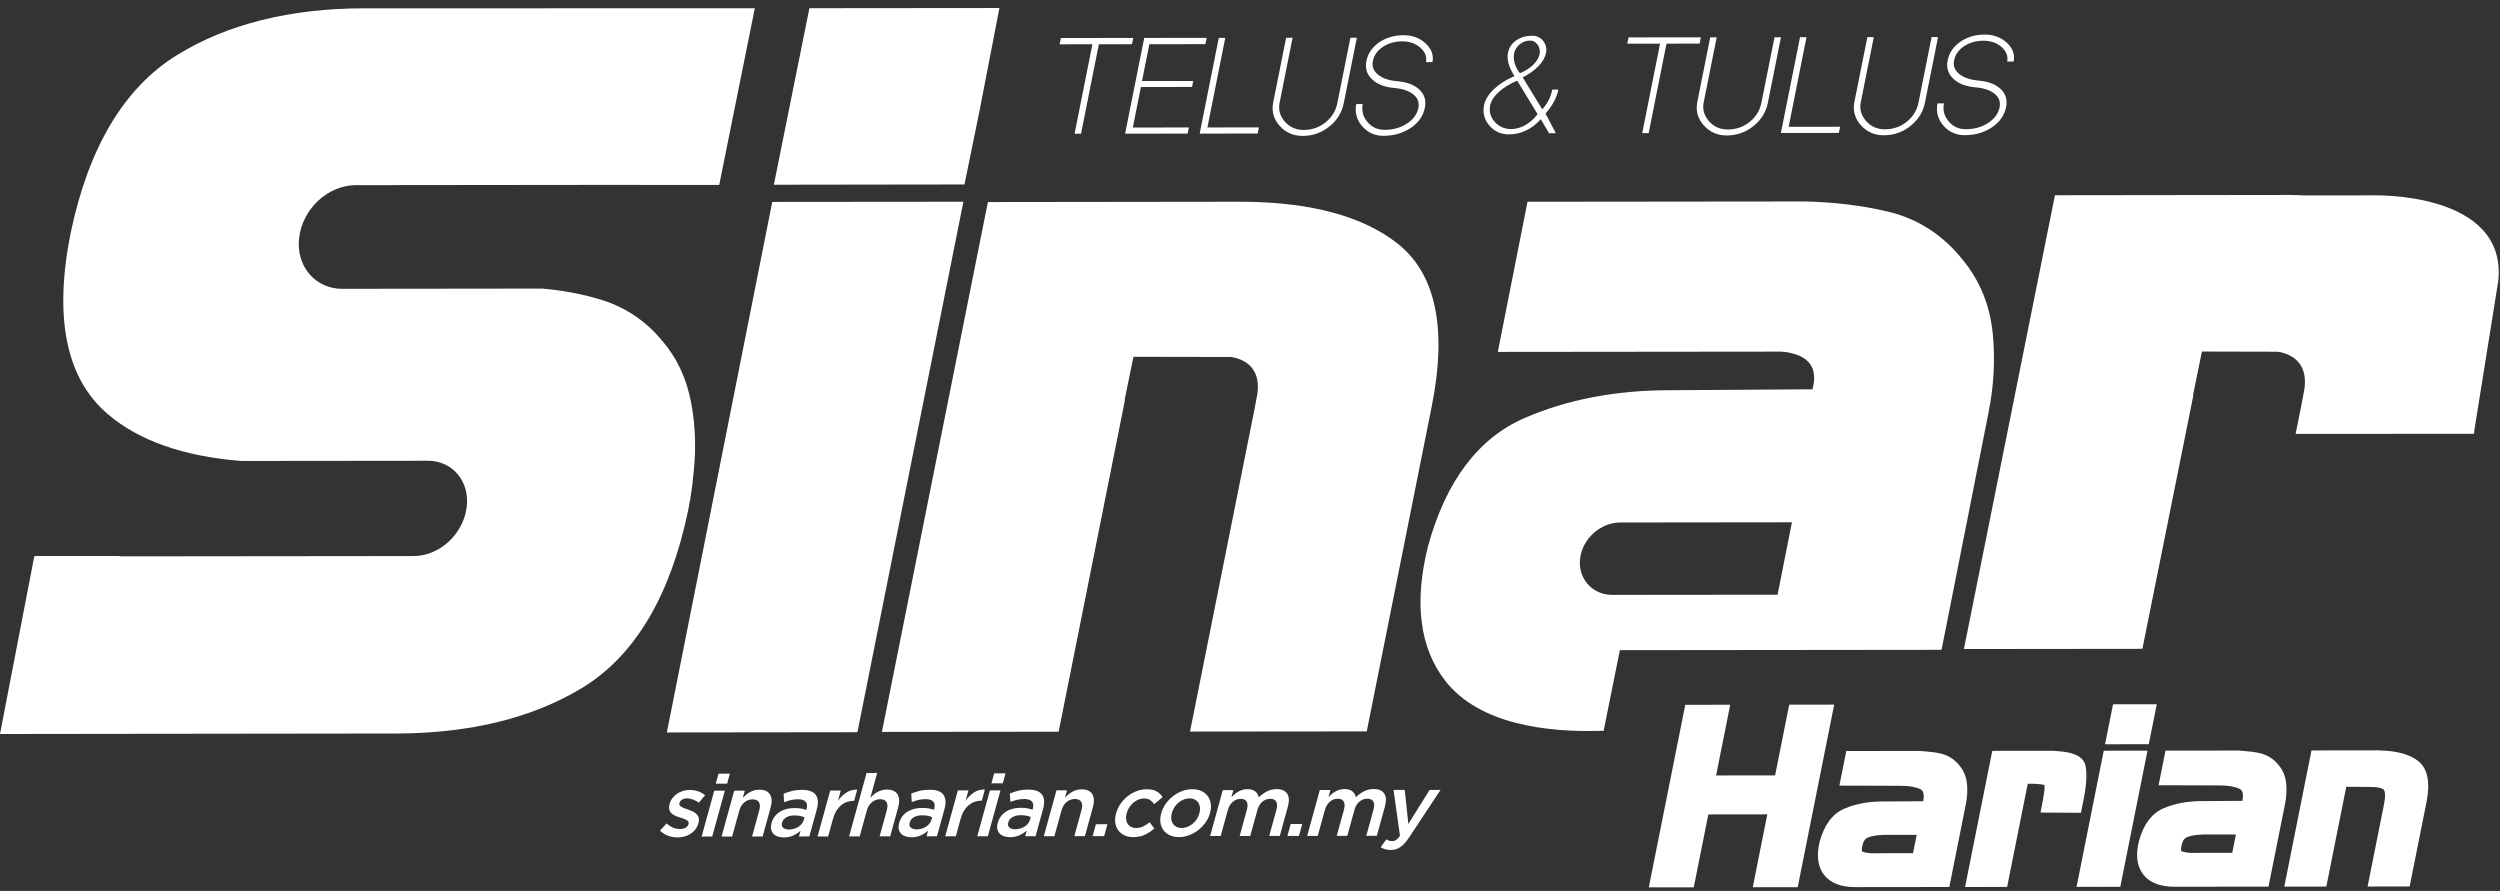
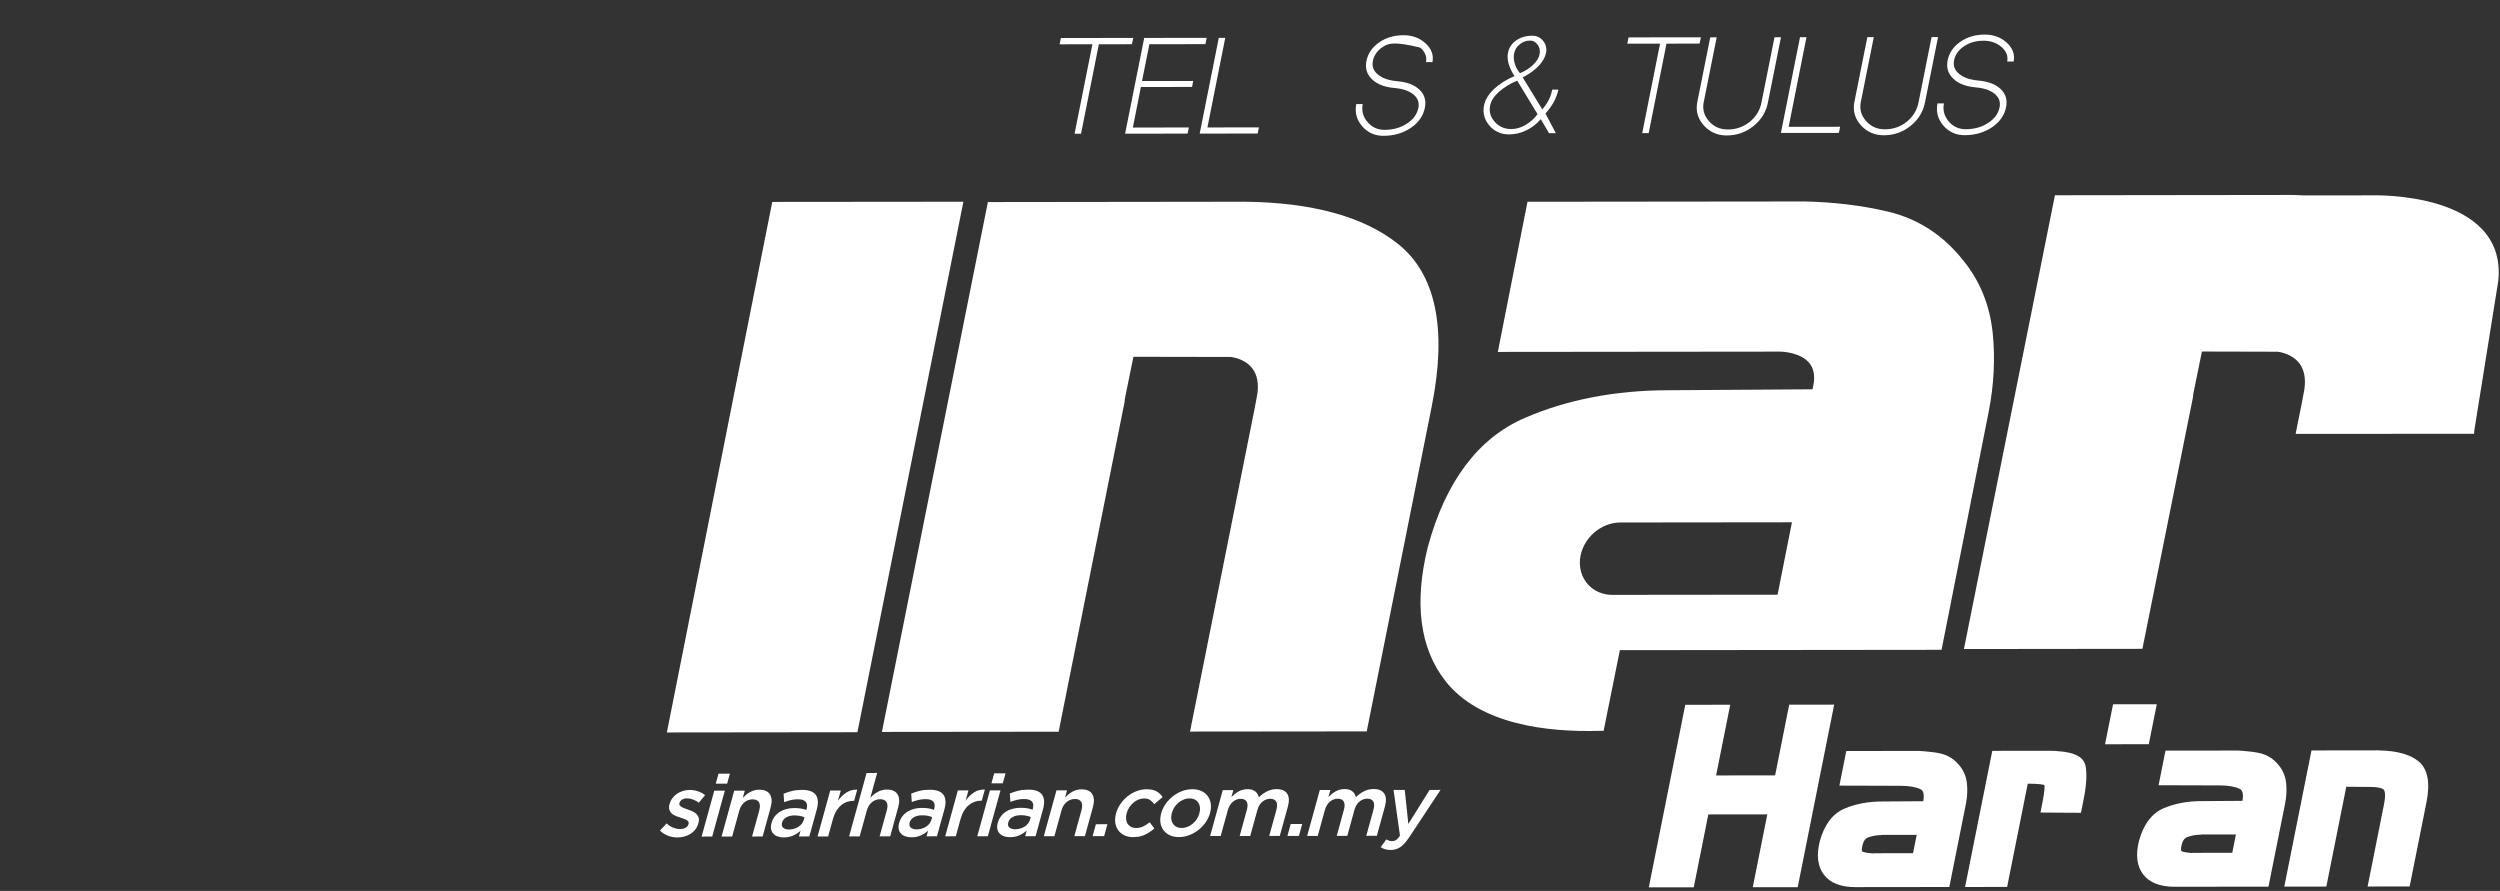
<svg xmlns="http://www.w3.org/2000/svg" width="275px" height="98px" viewBox="0 0 275 98" version="1.1">
  <rect x="0" y="0" width="275" height="98" fill="#333333" stroke="none" />
  <title>LOGO-SINAR-HARIAN</title>
  <g id="Page-1" stroke="none" stroke-width="1" fill="none" fill-rule="evenodd">
    <g id="Artboard" fill="#FFFFFF" fill-rule="nonzero">
      <g id="Group" transform="translate(-0, 0.882)">
        <path d="M74.521,91.237 C74.16,91.237 73.81,91.176 73.475,91.047 C73.137,90.918 72.845,90.729 72.598,90.478 L73.329,89.693 C73.546,89.896 73.781,90.05 74.036,90.156 C74.29,90.26 74.547,90.312 74.808,90.311 C75.054,90.311 75.261,90.262 75.424,90.164 C75.587,90.066 75.694,89.934 75.738,89.768 L75.745,89.747 C75.771,89.652 75.763,89.568 75.722,89.501 C75.681,89.43 75.614,89.369 75.525,89.318 C75.433,89.267 75.326,89.22 75.202,89.175 C75.077,89.131 74.947,89.086 74.813,89.043 C74.644,88.992 74.474,88.933 74.306,88.861 C74.139,88.792 73.994,88.701 73.876,88.59 C73.758,88.48 73.674,88.342 73.623,88.177 C73.575,88.011 73.582,87.81 73.65,87.566 L73.654,87.548 C73.719,87.313 73.824,87.1 73.969,86.909 C74.114,86.718 74.286,86.555 74.484,86.421 C74.684,86.288 74.902,86.186 75.14,86.116 C75.379,86.047 75.622,86.011 75.869,86.011 C76.187,86.01 76.493,86.062 76.789,86.164 C77.084,86.266 77.342,86.408 77.558,86.589 L76.873,87.413 C76.672,87.267 76.459,87.152 76.235,87.066 C76.011,86.98 75.795,86.937 75.585,86.937 C75.362,86.937 75.175,86.984 75.026,87.08 C74.875,87.176 74.78,87.298 74.74,87.443 L74.734,87.462 C74.709,87.551 74.721,87.63 74.766,87.696 C74.811,87.762 74.878,87.823 74.969,87.876 C75.058,87.931 75.164,87.98 75.288,88.029 C75.413,88.076 75.541,88.122 75.676,88.167 C75.843,88.225 76.009,88.29 76.172,88.366 C76.336,88.442 76.478,88.536 76.596,88.646 C76.715,88.759 76.8,88.892 76.851,89.051 C76.901,89.208 76.897,89.404 76.833,89.633 L76.829,89.652 C76.756,89.919 76.644,90.151 76.494,90.348 C76.346,90.545 76.168,90.708 75.964,90.839 C75.76,90.97 75.534,91.068 75.285,91.136 C75.036,91.204 74.783,91.237 74.521,91.237" id="Path" />
        <path d="M79.039,84.221 L80.286,84.22 L79.983,85.32 L78.734,85.322 L79.039,84.221 Z M78.569,86.094 L79.733,86.094 L78.342,91.138 L77.178,91.141 L78.569,86.094 Z" id="Shape" />
        <path d="M80.762,86.093 L81.926,86.092 L81.706,86.882 C81.823,86.759 81.944,86.647 82.072,86.54 C82.2,86.433 82.339,86.339 82.492,86.255 C82.646,86.172 82.805,86.105 82.974,86.056 C83.142,86.009 83.325,85.985 83.522,85.983 C84.092,85.983 84.485,86.159 84.698,86.509 C84.911,86.859 84.938,87.329 84.774,87.921 L83.89,91.132 L82.727,91.134 L83.515,88.274 C83.624,87.88 83.615,87.578 83.488,87.363 C83.361,87.152 83.126,87.046 82.787,87.046 C82.453,87.046 82.153,87.156 81.884,87.375 C81.616,87.595 81.426,87.903 81.319,88.296 L80.536,91.136 L79.372,91.139 L80.762,86.093 Z" id="Path" />
        <path d="M87.884,91.129 L88.055,90.507 C87.827,90.711 87.56,90.883 87.255,91.026 C86.95,91.164 86.606,91.236 86.225,91.236 C85.983,91.236 85.764,91.202 85.566,91.135 C85.369,91.07 85.207,90.971 85.081,90.84 C84.955,90.71 84.87,90.549 84.825,90.352 C84.78,90.158 84.793,89.934 84.864,89.679 L84.868,89.66 C84.945,89.38 85.063,89.135 85.222,88.929 C85.38,88.722 85.569,88.55 85.788,88.412 C86.008,88.276 86.251,88.174 86.521,88.107 C86.79,88.039 87.07,88.005 87.363,88.005 C87.668,88.003 87.922,88.023 88.125,88.06 C88.327,88.099 88.518,88.15 88.697,88.213 L88.723,88.117 C88.821,87.767 88.787,87.5 88.625,87.315 C88.463,87.129 88.181,87.039 87.782,87.039 C87.494,87.039 87.234,87.068 86.995,87.126 C86.757,87.185 86.509,87.26 86.255,87.355 L86.195,86.428 C86.51,86.301 86.825,86.199 87.138,86.121 C87.451,86.044 87.814,86.007 88.227,86.005 C88.977,86.005 89.481,86.192 89.742,86.562 C90.002,86.935 90.037,87.459 89.851,88.134 L89.027,91.124 L87.884,91.129 Z M88.495,89.017 C88.364,88.959 88.204,88.911 88.015,88.872 C87.825,88.834 87.618,88.814 87.396,88.814 C87.035,88.816 86.733,88.885 86.49,89.027 C86.248,89.167 86.094,89.358 86.028,89.6 L86.024,89.619 C85.957,89.861 85.999,90.045 86.151,90.173 C86.303,90.301 86.516,90.365 86.789,90.364 C86.98,90.364 87.163,90.339 87.339,90.287 C87.516,90.235 87.676,90.165 87.822,90.07 C87.968,89.978 88.093,89.868 88.197,89.737 C88.3,89.606 88.373,89.462 88.417,89.3 L88.495,89.017 Z" id="Shape" />
        <path d="M91.323,86.08 L92.486,86.08 L92.172,87.216 C92.437,86.835 92.746,86.528 93.103,86.298 C93.458,86.069 93.855,85.963 94.295,85.981 L93.957,87.206 L93.891,87.206 C93.637,87.206 93.393,87.248 93.161,87.33 C92.929,87.413 92.713,87.538 92.516,87.705 C92.317,87.869 92.142,88.078 91.99,88.331 C91.838,88.583 91.717,88.874 91.626,89.204 L91.096,91.126 L89.933,91.127 L91.323,86.08 Z" id="Path" />
        <path d="M95.324,84.145 L96.488,84.144 L95.738,86.867 C95.854,86.744 95.975,86.63 96.104,86.524 C96.23,86.418 96.37,86.323 96.524,86.24 C96.676,86.155 96.837,86.089 97.006,86.041 C97.174,85.994 97.358,85.969 97.554,85.969 C98.124,85.968 98.516,86.143 98.729,86.493 C98.943,86.843 98.968,87.313 98.805,87.906 L97.921,91.117 L96.758,91.118 L97.546,88.26 C97.655,87.864 97.646,87.561 97.518,87.35 C97.391,87.136 97.158,87.031 96.817,87.031 C96.484,87.031 96.182,87.141 95.913,87.361 C95.645,87.581 95.457,87.886 95.348,88.281 L94.565,91.122 L93.402,91.124 L95.324,84.145 Z" id="Path" />
        <path d="M101.925,91.113 L102.095,90.492 C101.866,90.696 101.6,90.868 101.294,91.01 C100.989,91.15 100.647,91.219 100.265,91.219 C100.023,91.22 99.805,91.187 99.607,91.12 C99.409,91.053 99.248,90.956 99.121,90.824 C98.994,90.694 98.911,90.532 98.865,90.337 C98.82,90.144 98.833,89.92 98.903,89.664 L98.908,89.644 C98.986,89.365 99.102,89.121 99.261,88.913 C99.42,88.707 99.609,88.534 99.829,88.397 C100.047,88.26 100.291,88.159 100.561,88.089 C100.831,88.023 101.111,87.988 101.404,87.988 C101.71,87.986 101.962,88.008 102.165,88.044 C102.368,88.083 102.557,88.135 102.737,88.196 L102.764,88.102 C102.861,87.751 102.828,87.484 102.666,87.299 C102.504,87.114 102.223,87.023 101.823,87.023 C101.536,87.025 101.274,87.051 101.035,87.109 C100.798,87.168 100.552,87.244 100.295,87.34 L100.235,86.413 C100.551,86.284 100.865,86.183 101.178,86.106 C101.492,86.029 101.856,85.991 102.268,85.99 C103.018,85.99 103.521,86.175 103.782,86.548 C104.042,86.919 104.078,87.444 103.892,88.119 L103.067,91.109 L101.925,91.113 Z M102.535,89.002 C102.405,88.943 102.244,88.895 102.056,88.858 C101.865,88.819 101.659,88.801 101.437,88.801 C101.074,88.801 100.773,88.872 100.531,89.012 C100.289,89.152 100.135,89.343 100.068,89.587 L100.064,89.605 C99.995,89.846 100.038,90.033 100.191,90.16 C100.343,90.286 100.556,90.35 100.828,90.35 C101.019,90.349 101.203,90.323 101.378,90.272 C101.553,90.221 101.715,90.15 101.862,90.057 C102.008,89.964 102.133,89.853 102.236,89.722 C102.34,89.592 102.411,89.447 102.456,89.287 L102.535,89.002 Z" id="Shape" />
        <path d="M105.364,86.065 L106.527,86.065 L106.214,87.201 C106.479,86.818 106.788,86.513 107.143,86.282 C107.499,86.053 107.896,85.947 108.335,85.968 L107.998,87.19 L107.932,87.19 C107.68,87.19 107.435,87.233 107.203,87.314 C106.97,87.399 106.755,87.523 106.557,87.689 C106.359,87.854 106.184,88.062 106.032,88.314 C105.88,88.565 105.759,88.859 105.668,89.189 L105.137,91.11 L103.974,91.112 L105.364,86.065 Z" id="Path" />
        <path d="M109.36,84.188 L110.608,84.187 L110.305,85.286 L109.056,85.287 L109.36,84.188 Z M108.892,86.06 L110.054,86.06 L108.663,91.105 L107.5,91.106 L108.892,86.06 Z" id="Shape" />
        <path d="M112.771,91.1 L112.942,90.478 C112.716,90.684 112.448,90.856 112.142,90.996 C111.837,91.138 111.494,91.206 111.112,91.208 C110.87,91.208 110.652,91.177 110.453,91.108 C110.255,91.042 110.093,90.943 109.968,90.811 C109.841,90.681 109.756,90.52 109.711,90.326 C109.668,90.132 109.68,89.907 109.75,89.651 L109.755,89.634 C109.832,89.352 109.95,89.11 110.109,88.901 C110.268,88.695 110.456,88.522 110.675,88.386 C110.895,88.246 111.137,88.146 111.408,88.078 C111.677,88.011 111.958,87.976 112.249,87.976 C112.555,87.976 112.808,87.994 113.011,88.033 C113.213,88.071 113.404,88.122 113.583,88.184 L113.61,88.089 C113.707,87.738 113.673,87.472 113.511,87.287 C113.349,87.103 113.069,87.01 112.668,87.01 C112.382,87.011 112.12,87.039 111.882,87.097 C111.643,87.156 111.396,87.232 111.142,87.327 L111.083,86.4 C111.397,86.274 111.712,86.171 112.025,86.093 C112.339,86.016 112.702,85.978 113.114,85.978 C113.864,85.976 114.368,86.163 114.629,86.535 C114.889,86.908 114.924,87.431 114.738,88.107 L113.914,91.098 L112.771,91.098 L112.771,91.1 Z M113.382,88.99 C113.251,88.932 113.091,88.885 112.902,88.845 C112.713,88.809 112.506,88.788 112.283,88.789 C111.921,88.789 111.62,88.86 111.378,89.001 C111.135,89.141 110.981,89.332 110.915,89.573 L110.91,89.593 C110.843,89.835 110.886,90.02 111.038,90.147 C111.19,90.275 111.403,90.337 111.677,90.337 C111.867,90.337 112.051,90.311 112.226,90.259 C112.404,90.209 112.563,90.137 112.709,90.045 C112.855,89.951 112.98,89.841 113.084,89.709 C113.186,89.58 113.259,89.435 113.304,89.275 L113.382,88.99 Z" id="Shape" />
        <path d="M116.212,86.053 L117.374,86.053 L117.157,86.844 C117.272,86.722 117.394,86.609 117.522,86.502 C117.65,86.396 117.79,86.301 117.942,86.217 C118.094,86.133 118.256,86.068 118.424,86.019 C118.593,85.97 118.776,85.946 118.972,85.946 C119.541,85.946 119.934,86.12 120.149,86.47 C120.362,86.82 120.386,87.29 120.225,87.884 L119.34,91.094 L118.176,91.096 L118.965,88.236 C119.074,87.842 119.065,87.538 118.936,87.326 C118.81,87.112 118.576,87.007 118.236,87.007 C117.901,87.008 117.601,87.117 117.332,87.336 C117.063,87.557 116.874,87.863 116.767,88.258 L115.984,91.1 L114.82,91.1 L116.212,86.053 Z" id="Path" />
        <polygon id="Path" points="120.548 89.784 121.816 89.783 121.456 91.092 120.188 91.093" />
        <path d="M124.655,91.202 C124.28,91.202 123.951,91.135 123.671,90.999 C123.392,90.86 123.168,90.676 123,90.44 C122.828,90.204 122.725,89.927 122.68,89.61 C122.637,89.292 122.664,88.952 122.763,88.595 L122.768,88.577 C122.867,88.22 123.026,87.881 123.246,87.558 C123.466,87.237 123.725,86.955 124.025,86.717 C124.324,86.478 124.655,86.287 125.014,86.147 C125.373,86.008 125.742,85.937 126.117,85.936 C126.594,85.936 126.967,86.015 127.237,86.175 C127.508,86.331 127.725,86.542 127.887,86.803 L126.959,87.578 C126.833,87.392 126.685,87.242 126.518,87.125 C126.349,87.007 126.12,86.948 125.829,86.948 C125.617,86.95 125.413,86.991 125.211,87.078 C125.009,87.164 124.826,87.279 124.659,87.423 C124.492,87.567 124.345,87.736 124.217,87.934 C124.089,88.132 123.997,88.339 123.937,88.556 L123.931,88.576 C123.87,88.798 123.849,89.009 123.868,89.206 C123.887,89.403 123.94,89.575 124.034,89.722 C124.127,89.868 124.254,89.985 124.415,90.071 C124.576,90.156 124.766,90.199 124.989,90.198 C125.262,90.198 125.518,90.139 125.758,90.02 C125.997,89.903 126.235,89.751 126.47,89.568 L126.976,90.254 C126.651,90.535 126.305,90.763 125.939,90.939 C125.571,91.113 125.145,91.201 124.655,91.202" id="Path" />
        <path d="M129.678,91.198 C129.297,91.198 128.962,91.13 128.672,90.992 C128.383,90.856 128.152,90.67 127.978,90.434 C127.805,90.199 127.696,89.921 127.65,89.603 C127.604,89.285 127.631,88.948 127.729,88.59 L127.733,88.57 C127.836,88.209 127.998,87.867 128.22,87.548 C128.446,87.23 128.709,86.951 129.013,86.711 C129.317,86.473 129.652,86.284 130.018,86.143 C130.384,86.002 130.761,85.931 131.149,85.931 C131.538,85.931 131.876,86 132.166,86.135 C132.455,86.272 132.685,86.459 132.858,86.699 C133.03,86.936 133.139,87.214 133.186,87.529 C133.232,87.842 133.207,88.182 133.106,88.546 L133.101,88.567 C133.003,88.921 132.841,89.261 132.616,89.579 C132.391,89.897 132.128,90.177 131.824,90.416 C131.52,90.655 131.182,90.845 130.815,90.985 C130.444,91.126 130.066,91.198 129.678,91.198 M129.975,90.194 C130.208,90.194 130.43,90.149 130.639,90.064 C130.85,89.977 131.041,89.862 131.215,89.713 C131.388,89.567 131.535,89.397 131.658,89.202 C131.781,89.007 131.872,88.802 131.931,88.586 L131.937,88.566 C131.999,88.343 132.019,88.134 131.998,87.935 C131.977,87.738 131.918,87.567 131.823,87.421 C131.727,87.274 131.597,87.156 131.434,87.072 C131.273,86.985 131.078,86.942 130.851,86.943 C130.622,86.943 130.403,86.985 130.195,87.072 C129.984,87.158 129.794,87.273 129.62,87.417 C129.449,87.56 129.301,87.731 129.177,87.93 C129.053,88.126 128.962,88.333 128.903,88.55 L128.897,88.57 C128.835,88.792 128.816,89.002 128.837,89.195 C128.859,89.39 128.918,89.562 129.013,89.712 C129.109,89.861 129.237,89.979 129.399,90.065 C129.561,90.15 129.754,90.194 129.975,90.194" id="Shape" />
        <path d="M134.503,86.034 L135.667,86.032 L135.453,86.803 C135.567,86.689 135.687,86.578 135.808,86.477 C135.933,86.373 136.067,86.279 136.214,86.195 C136.36,86.112 136.519,86.046 136.686,85.999 C136.856,85.95 137.035,85.926 137.224,85.926 C137.585,85.926 137.868,86.007 138.074,86.17 C138.278,86.333 138.41,86.552 138.47,86.82 C138.748,86.551 139.049,86.333 139.37,86.169 C139.693,86.005 140.046,85.924 140.428,85.922 C140.982,85.921 141.37,86.087 141.59,86.422 C141.81,86.756 141.833,87.233 141.665,87.851 L140.776,91.071 L139.613,91.072 L140.402,88.212 C140.512,87.812 140.506,87.508 140.389,87.298 C140.268,87.088 140.047,86.985 139.726,86.985 C139.409,86.986 139.122,87.091 138.863,87.305 C138.606,87.517 138.421,87.828 138.309,88.234 L137.526,91.076 L136.364,91.078 L137.153,88.208 C137.261,87.812 137.257,87.512 137.138,87.303 C137.018,87.094 136.796,86.988 136.474,86.989 C136.153,86.989 135.863,87.101 135.605,87.324 C135.347,87.547 135.163,87.855 135.056,88.249 L134.276,91.08 L133.113,91.081 L134.503,86.034 Z" id="Path" />
        <polygon id="Path" points="141.978 89.76 143.244 89.759 142.882 91.069 141.616 91.069" />
        <path d="M145.179,86.021 L146.344,86.02 L146.13,86.792 C146.244,86.676 146.362,86.566 146.485,86.463 C146.609,86.36 146.744,86.268 146.889,86.184 C147.036,86.101 147.195,86.035 147.363,85.987 C147.53,85.938 147.712,85.914 147.9,85.914 C148.261,85.913 148.544,85.994 148.75,86.158 C148.955,86.322 149.087,86.54 149.146,86.807 C149.424,86.539 149.724,86.321 150.046,86.157 C150.369,85.993 150.722,85.911 151.104,85.91 C151.659,85.91 152.045,86.077 152.265,86.411 C152.486,86.744 152.51,87.221 152.34,87.838 L151.451,91.058 L150.289,91.06 L151.078,88.201 C151.187,87.801 151.184,87.495 151.066,87.286 C150.945,87.078 150.723,86.973 150.402,86.973 C150.086,86.973 149.798,87.079 149.539,87.292 C149.282,87.505 149.096,87.813 148.985,88.221 L148.203,91.063 L147.04,91.064 L147.831,88.194 C147.937,87.8 147.934,87.499 147.813,87.289 C147.694,87.08 147.474,86.976 147.151,86.977 C146.829,86.977 146.538,87.086 146.281,87.31 C146.023,87.534 145.843,87.841 145.732,88.236 L144.952,91.068 L143.788,91.068 L145.179,86.021 Z" id="Path" />
        <path d="M152.979,92.615 C152.737,92.615 152.529,92.587 152.357,92.533 C152.184,92.48 152.022,92.404 151.872,92.309 L152.5,91.45 C152.592,91.506 152.688,91.553 152.79,91.588 C152.893,91.622 153.003,91.639 153.123,91.639 C153.289,91.639 153.436,91.598 153.566,91.515 C153.698,91.432 153.842,91.28 153.998,91.056 L153.291,86.012 L154.522,86.012 L154.918,89.756 L157.257,86.009 L158.458,86.007 L155.026,91.199 C154.852,91.46 154.685,91.678 154.529,91.858 C154.373,92.036 154.211,92.181 154.047,92.293 C153.883,92.405 153.714,92.486 153.542,92.536 C153.368,92.587 153.18,92.615 152.979,92.615" id="Path" />
        <polygon id="Path" points="84.949 21.328 73.354 79.687 94.316 79.662 103.821 32.083 105.974 21.308" />
-         <polygon id="Path" points="89.033 0.02 85.127 19.438 106.091 19.409 107.768 11.206 109.937 -7.10542736e-15" />
        <path d="M153.787,25.952 L153.758,25.929 C149.973,22.929 144.285,21.375 136.85,21.308 L108.668,21.344 L97.011,79.628 L116.45,79.607 L123.71,43.3 L123.735,42.982 L124.676,38.364 L135.395,38.384 C135.457,38.391 136.955,38.551 137.786,39.682 C138.295,40.373 138.469,41.309 138.311,42.449 L138.117,43.479 C138.068,43.742 138.017,44.01 137.959,44.305 L130.902,79.591 L150.342,79.571 L157.494,43.801 C159.197,35.286 157.95,29.281 153.787,25.952" id="Path" />
-         <path d="M39.151,19.484 L70.182,19.45 C70.238,19.45 70.292,19.455 70.397,19.46 L79.115,19.458 L83.029,0.029 L40.029,0.033 C31.906,0.041 24.991,1.77 19.478,5.172 C13.675,8.741 9.74,15.322 7.775,24.736 C5.895,34.084 7.277,40.802 11.888,44.698 C15.304,47.601 20.208,49.324 26.524,49.822 L47.065,49.801 C48.366,49.799 49.523,50.318 50.328,51.259 C51.15,52.225 51.509,53.52 51.336,54.905 C50.97,57.868 48.355,60.281 45.506,60.284 L13.586,60.318 C13.404,60.318 13.214,60.304 12.959,60.276 L3.778,60.282 L0,79.858 L43.577,79.804 C51.684,79.791 58.57,78.101 64.042,74.781 C69.805,71.276 73.723,64.722 75.691,55.288 C75.761,54.929 75.827,54.565 75.889,54.192 L75.908,54.197 L76.194,52.163 L76.182,52.16 C76.232,51.748 76.273,51.371 76.305,51.023 C76.579,48.468 76.491,45.947 76.048,43.534 C75.561,40.833 74.482,38.503 72.855,36.626 C71.071,34.437 68.792,32.907 66.086,32.078 C64.072,31.466 61.928,31.058 59.651,30.863 L37.641,30.887 C36.219,30.888 34.944,30.32 34.051,29.285 C33.141,28.228 32.733,26.817 32.902,25.308 C33.26,22.1 36.063,19.487 39.151,19.484" id="Path" />
        <polygon id="Path" points="196.813 76.632 195.262 84.411 188.771 84.417 190.326 76.639 185.38 76.647 181.368 96.727 186.313 96.722 187.916 88.706 194.405 88.698 192.805 96.713 197.747 96.709 201.76 76.627" />
        <path d="M216.366,85.321 L216.366,85.319 C216.288,84.559 216.009,83.885 215.541,83.324 C214.991,82.642 214.3,82.2 213.48,82.01 C212.997,81.897 212.431,81.818 211.756,81.767 L211.566,81.751 C211.407,81.736 211.247,81.723 211.081,81.72 L203.092,81.729 L202.359,85.404 L202.333,85.536 L209.072,85.556 C209.999,85.556 210.735,85.684 211.263,85.937 C211.588,86.093 211.686,86.535 211.558,87.253 L207.024,87.282 C205.494,87.284 204.098,87.55 202.878,88.072 C201.583,88.627 200.674,89.835 200.174,91.663 C199.788,93.204 199.945,94.442 200.637,95.341 C201.33,96.245 202.482,96.702 204.066,96.7 L214.423,96.688 L216.252,87.538 C216.401,86.786 216.439,86.039 216.366,85.321 M210.838,90.95 L210.434,92.968 L206.143,92.975 L205.972,92.993 C205.564,92.969 205.202,92.907 204.894,92.809 C204.776,92.771 204.766,92.516 204.869,92.105 C204.977,91.635 205.182,91.352 205.493,91.235 C205.905,91.085 206.341,91 206.785,90.981 L206.891,90.981 C206.953,90.981 207.018,90.971 207.079,90.954 L210.838,90.95 Z" id="Shape" />
        <path d="M224.456,88.498 L228.908,88.526 L229.151,87.286 C229.489,85.682 229.581,84.432 229.432,83.469 C229.276,82.431 228.277,81.868 226.385,81.749 C226.308,81.744 226.234,81.736 226.159,81.728 C226.039,81.715 225.918,81.704 225.771,81.703 L219.152,81.711 L216.158,96.687 L220.784,96.681 L223.053,85.324 L223.087,85.324 C224.306,85.323 224.748,85.425 224.89,85.473 C224.911,85.585 224.944,86.012 224.672,87.377 L224.456,88.498 Z" id="Path" />
        <polygon id="Path" points="237.245 76.587 232.435 76.591 231.555 80.986 236.367 80.98" />
-         <polygon id="Path" points="231.413 81.697 228.422 96.673 233.233 96.666 236.226 81.688" />
        <path d="M251.479,85.279 L251.479,85.279 C251.401,84.514 251.121,83.841 250.653,83.284 C250.107,82.602 249.416,82.161 248.593,81.968 C248.086,81.849 247.498,81.769 246.796,81.72 C246.729,81.716 246.661,81.711 246.595,81.704 C246.464,81.693 246.332,81.68 246.192,81.678 L238.203,81.687 L237.445,85.494 L244.182,85.514 C245.11,85.514 245.847,85.642 246.374,85.895 C246.697,86.051 246.796,86.495 246.669,87.211 L242.136,87.24 C240.606,87.243 239.209,87.508 237.99,88.029 C236.696,88.584 235.786,89.792 235.286,91.621 C234.9,93.163 235.056,94.401 235.748,95.3 C236.442,96.205 237.597,96.662 239.176,96.66 L249.534,96.649 L251.364,87.496 C251.513,86.744 251.551,86 251.479,85.279 M245.952,90.907 L245.549,92.926 L241.254,92.931 L241.084,92.951 C240.673,92.926 240.312,92.864 240.007,92.768 C239.887,92.729 239.877,92.474 239.981,92.063 C240.087,91.595 240.291,91.31 240.604,91.194 C241.016,91.044 241.453,90.957 241.895,90.94 L242.002,90.94 C242.065,90.94 242.128,90.929 242.192,90.912 L245.952,90.907 Z" id="Shape" />
        <path d="M266.018,82.847 C265.082,82.101 263.655,81.703 261.78,81.669 C261.759,81.669 261.738,81.665 261.719,81.665 C261.692,81.663 261.663,81.66 261.633,81.658 L254.264,81.668 L251.272,96.645 L255.898,96.64 L258.091,85.661 L260.713,85.681 C261.892,85.679 262.173,85.931 262.232,86.006 C262.309,86.111 262.465,86.48 262.234,87.629 L260.436,96.634 L265.061,96.63 L266.911,87.371 C267.347,85.191 267.045,83.668 266.018,82.847" id="Path" />
        <path d="M219.199,35.764 C218.884,32.679 217.774,29.965 215.905,27.705 C213.716,24.954 210.939,23.165 207.65,22.39 C204.812,21.72 201.737,21.346 198.504,21.279 L168.025,21.312 L164.761,37.828 L195.86,37.796 C195.881,37.796 198.166,37.828 199.125,39.181 C199.6,39.85 199.682,40.778 199.373,41.941 L183.504,42.045 C177.679,42.053 172.372,43.077 167.727,45.09 C162.605,47.302 159.015,52.074 157.061,59.282 C155.549,65.386 156.152,70.369 158.97,73.996 C162.724,78.822 170.184,79.674 175.966,79.511 C176.007,79.508 176.051,79.508 176.093,79.507 L176.398,79.514 L178.177,70.678 L178.183,70.636 L213.571,70.598 L218.761,44.384 C219.336,41.45 219.482,38.55 219.199,35.764 M195.533,64.535 L177.345,64.554 C175.155,64.557 173.564,62.768 173.808,60.576 C174.055,58.388 176.044,56.595 178.235,56.591 L197.113,56.57 L195.533,64.535 Z" id="Shape" />
        <polygon id="Path" points="118.203 13.829 120.165 3.988 116.558 3.992 116.699 3.3 124.656 3.29 124.515 3.983 120.874 3.987 118.914 13.828" />
        <polygon id="Path" points="123.762 13.822 125.865 3.29 132.737 3.281 132.595 3.974 126.433 3.981 125.621 8.031 131.25 8.024 131.127 8.682 125.497 8.689 124.614 13.147 130.776 13.14 130.634 13.815" />
        <polygon id="Path" points="134.068 3.281 134.778 3.28 132.816 13.138 138.482 13.131 138.343 13.806 131.965 13.814" />
-         <path d="M140.757,12.952 C140.106,12.219 139.867,11.379 140.044,10.431 L141.475,3.273 L142.185,3.272 L140.754,10.431 C140.601,11.201 140.796,11.893 141.343,12.508 C141.876,13.112 142.564,13.413 143.405,13.412 C144.316,13.411 145.12,13.132 145.818,12.574 C146.517,12.005 146.947,11.289 147.113,10.424 L148.545,3.266 L149.255,3.265 L147.823,10.423 C147.622,11.477 147.092,12.349 146.227,13.036 C145.375,13.724 144.393,14.069 143.28,14.069 C142.263,14.069 141.421,13.697 140.757,12.952" id="Path" />
-         <path d="M149.831,12.995 C149.227,12.286 149.012,11.475 149.188,10.563 L149.898,10.563 C149.759,11.296 149.929,11.954 150.418,12.533 C150.903,13.113 151.528,13.402 152.302,13.401 C153.247,13.4 154.072,13.168 154.77,12.705 C155.467,12.255 155.886,11.674 156.028,10.964 C156.135,10.384 155.948,9.898 155.476,9.508 C155.001,9.118 154.316,8.881 153.414,8.8 C152.313,8.707 151.484,8.387 150.928,7.843 C150.359,7.311 150.15,6.643 150.303,5.837 C150.468,5.009 150.929,4.328 151.687,3.795 C152.456,3.26 153.356,2.993 154.385,2.992 C155.356,2.992 156.168,3.291 156.82,3.895 C157.471,4.498 157.72,5.184 157.568,5.954 L156.858,5.955 C156.973,5.362 156.767,4.829 156.234,4.357 C155.7,3.895 155.037,3.665 154.244,3.667 C153.428,3.667 152.717,3.87 152.113,4.273 C151.499,4.688 151.131,5.209 151.015,5.836 C150.895,6.429 151.086,6.926 151.584,7.327 C152.07,7.73 152.779,7.972 153.714,8.054 C154.781,8.148 155.591,8.46 156.15,8.992 C156.696,9.512 156.891,10.169 156.738,10.963 C156.561,11.862 156.046,12.602 155.195,13.184 C154.332,13.766 153.325,14.057 152.177,14.058 C151.229,14.059 150.447,13.705 149.831,12.995" id="Path" />
+         <path d="M149.831,12.995 C149.227,12.286 149.012,11.475 149.188,10.563 L149.898,10.563 C149.759,11.296 149.929,11.954 150.418,12.533 C150.903,13.113 151.528,13.402 152.302,13.401 C153.247,13.4 154.072,13.168 154.77,12.705 C155.467,12.255 155.886,11.674 156.028,10.964 C156.135,10.384 155.948,9.898 155.476,9.508 C155.001,9.118 154.316,8.881 153.414,8.8 C152.313,8.707 151.484,8.387 150.928,7.843 C150.359,7.311 150.15,6.643 150.303,5.837 C150.468,5.009 150.929,4.328 151.687,3.795 C152.456,3.26 153.356,2.993 154.385,2.992 C155.356,2.992 156.168,3.291 156.82,3.895 C157.471,4.498 157.72,5.184 157.568,5.954 L156.858,5.955 C156.973,5.362 156.767,4.829 156.234,4.357 C153.428,3.667 152.717,3.87 152.113,4.273 C151.499,4.688 151.131,5.209 151.015,5.836 C150.895,6.429 151.086,6.926 151.584,7.327 C152.07,7.73 152.779,7.972 153.714,8.054 C154.781,8.148 155.591,8.46 156.15,8.992 C156.696,9.512 156.891,10.169 156.738,10.963 C156.561,11.862 156.046,12.602 155.195,13.184 C154.332,13.766 153.325,14.057 152.177,14.058 C151.229,14.059 150.447,13.705 149.831,12.995" id="Path" />
        <path d="M163.843,12.945 C163.285,12.295 163.084,11.56 163.237,10.744 C163.355,10.115 163.71,9.517 164.301,8.948 C164.904,8.368 165.666,7.881 166.591,7.49 C166.294,7.029 166.08,6.579 165.95,6.141 C165.83,5.704 165.805,5.301 165.877,4.933 C165.983,4.365 166.284,3.909 166.781,3.565 C167.266,3.221 167.857,3.049 168.556,3.048 C169.041,3.048 169.438,3.238 169.746,3.615 C170.055,4.005 170.161,4.443 170.067,4.928 C169.972,5.415 169.702,5.895 169.252,6.369 C168.803,6.842 168.217,7.263 167.495,7.63 L169.649,11.145 C170.227,10.504 170.592,9.782 170.746,8.976 L171.421,8.976 C171.244,9.864 170.773,10.741 170.004,11.606 L171.143,13.772 L170.396,13.772 L169.488,12.227 C168.992,12.785 168.45,13.2 167.857,13.473 C167.277,13.758 166.656,13.9 165.993,13.901 C165.117,13.902 164.399,13.583 163.843,12.945 M167.768,12.887 C168.277,12.602 168.732,12.2 169.134,11.679 L166.893,7.987 C166.065,8.343 165.384,8.764 164.852,9.249 C164.32,9.736 164.006,10.234 163.911,10.743 C163.784,11.406 163.956,12.004 164.43,12.536 C164.904,13.057 165.509,13.316 166.243,13.315 C166.75,13.314 167.259,13.172 167.768,12.887 M168.667,6.226 C169.045,5.859 169.275,5.474 169.358,5.071 C169.427,4.68 169.357,4.337 169.143,4.041 C168.929,3.734 168.651,3.58 168.308,3.581 C167.881,3.581 167.503,3.718 167.171,3.991 C166.841,4.252 166.632,4.59 166.55,5.004 C166.482,5.36 166.504,5.726 166.623,6.105 C166.73,6.483 166.921,6.838 167.193,7.17 C167.798,6.921 168.287,6.605 168.667,6.226" id="Shape" />
        <polygon id="Path" points="180.645 13.761 182.605 3.92 178.999 3.924 179.141 3.231 187.097 3.222 186.955 3.915 183.315 3.919 181.355 13.76" />
        <path d="M187.41,12.902 C186.757,12.169 186.518,11.329 186.696,10.38 L188.127,3.221 L188.837,3.221 L187.405,10.38 C187.254,11.15 187.448,11.842 187.996,12.457 C188.528,13.061 189.216,13.362 190.057,13.361 C190.968,13.361 191.772,13.081 192.471,12.524 C193.169,11.954 193.6,11.238 193.766,10.374 L195.196,3.215 L195.907,3.214 L194.476,10.373 C194.275,11.427 193.744,12.299 192.88,12.986 C192.027,13.674 191.046,14.017 189.933,14.019 C188.914,14.019 188.073,13.646 187.41,12.902" id="Path" />
        <polygon id="Path" points="198.002 3.21 198.713 3.21 196.752 13.068 202.417 13.062 202.275 13.737 195.899 13.744" />
        <path d="M204.689,12.883 C204.037,12.15 203.8,11.31 203.977,10.362 L205.409,3.203 L206.117,3.202 L204.685,10.362 C204.534,11.132 204.73,11.824 205.275,12.438 C205.809,13.042 206.496,13.344 207.336,13.343 C208.248,13.342 209.053,13.063 209.752,12.505 C210.448,11.936 210.88,11.219 211.045,10.354 L212.475,3.195 L213.187,3.194 L211.755,10.353 C211.555,11.408 211.025,12.279 210.159,12.966 C209.307,13.654 208.325,13.998 207.215,13.998 C206.194,13.999 205.354,13.627 204.689,12.883" id="Path" />
        <path d="M213.765,12.926 C213.159,12.215 212.947,11.405 213.123,10.493 L213.833,10.492 C213.691,11.226 213.864,11.884 214.35,12.464 C214.835,13.043 215.463,13.331 216.234,13.331 C217.181,13.33 218.004,13.099 218.702,12.636 C219.4,12.185 219.818,11.606 219.961,10.894 C220.068,10.314 219.883,9.828 219.409,9.438 C218.934,9.048 218.249,8.812 217.349,8.73 C216.246,8.636 215.416,8.317 214.86,7.773 C214.293,7.241 214.084,6.572 214.237,5.767 C214.402,4.938 214.864,4.258 215.62,3.723 C216.39,3.189 217.289,2.922 218.319,2.922 C219.29,2.921 220.101,3.22 220.755,3.823 C221.405,4.427 221.655,5.114 221.501,5.884 L220.792,5.885 C220.907,5.292 220.7,4.76 220.167,4.286 C219.634,3.826 218.972,3.595 218.177,3.597 C217.362,3.598 216.651,3.8 216.048,4.202 C215.432,4.618 215.066,5.139 214.948,5.766 C214.83,6.359 215.019,6.855 215.516,7.257 C216.003,7.659 216.715,7.901 217.649,7.983 C218.716,8.077 219.525,8.389 220.083,8.921 C220.63,9.442 220.825,10.098 220.672,10.892 C220.496,11.792 219.982,12.533 219.128,13.114 C218.267,13.695 217.259,13.987 216.111,13.988 C215.163,13.99 214.381,13.635 213.765,12.926" id="Path" />
        <path d="M261.01,20.607 L253.492,20.615 C252.999,20.596 252.519,20.568 252.012,20.563 L226.043,20.596 L216.032,70.511 L235.665,70.489 L241.236,42.771 L241.26,42.45 L242.211,37.787 L250.541,37.808 C250.604,37.815 252.115,37.977 252.958,39.121 C253.469,39.818 253.646,40.763 253.487,41.913 L253.292,42.957 C253.241,43.221 253.189,43.492 253.132,43.791 L252.519,46.844 L272.097,46.836 L272.113,46.857 L272.117,46.836 L272.147,46.836 L272.173,46.479 L274.814,30 C275.797,20.138 261.01,20.607 261.01,20.607" id="Path" />
      </g>
    </g>
  </g>
</svg>